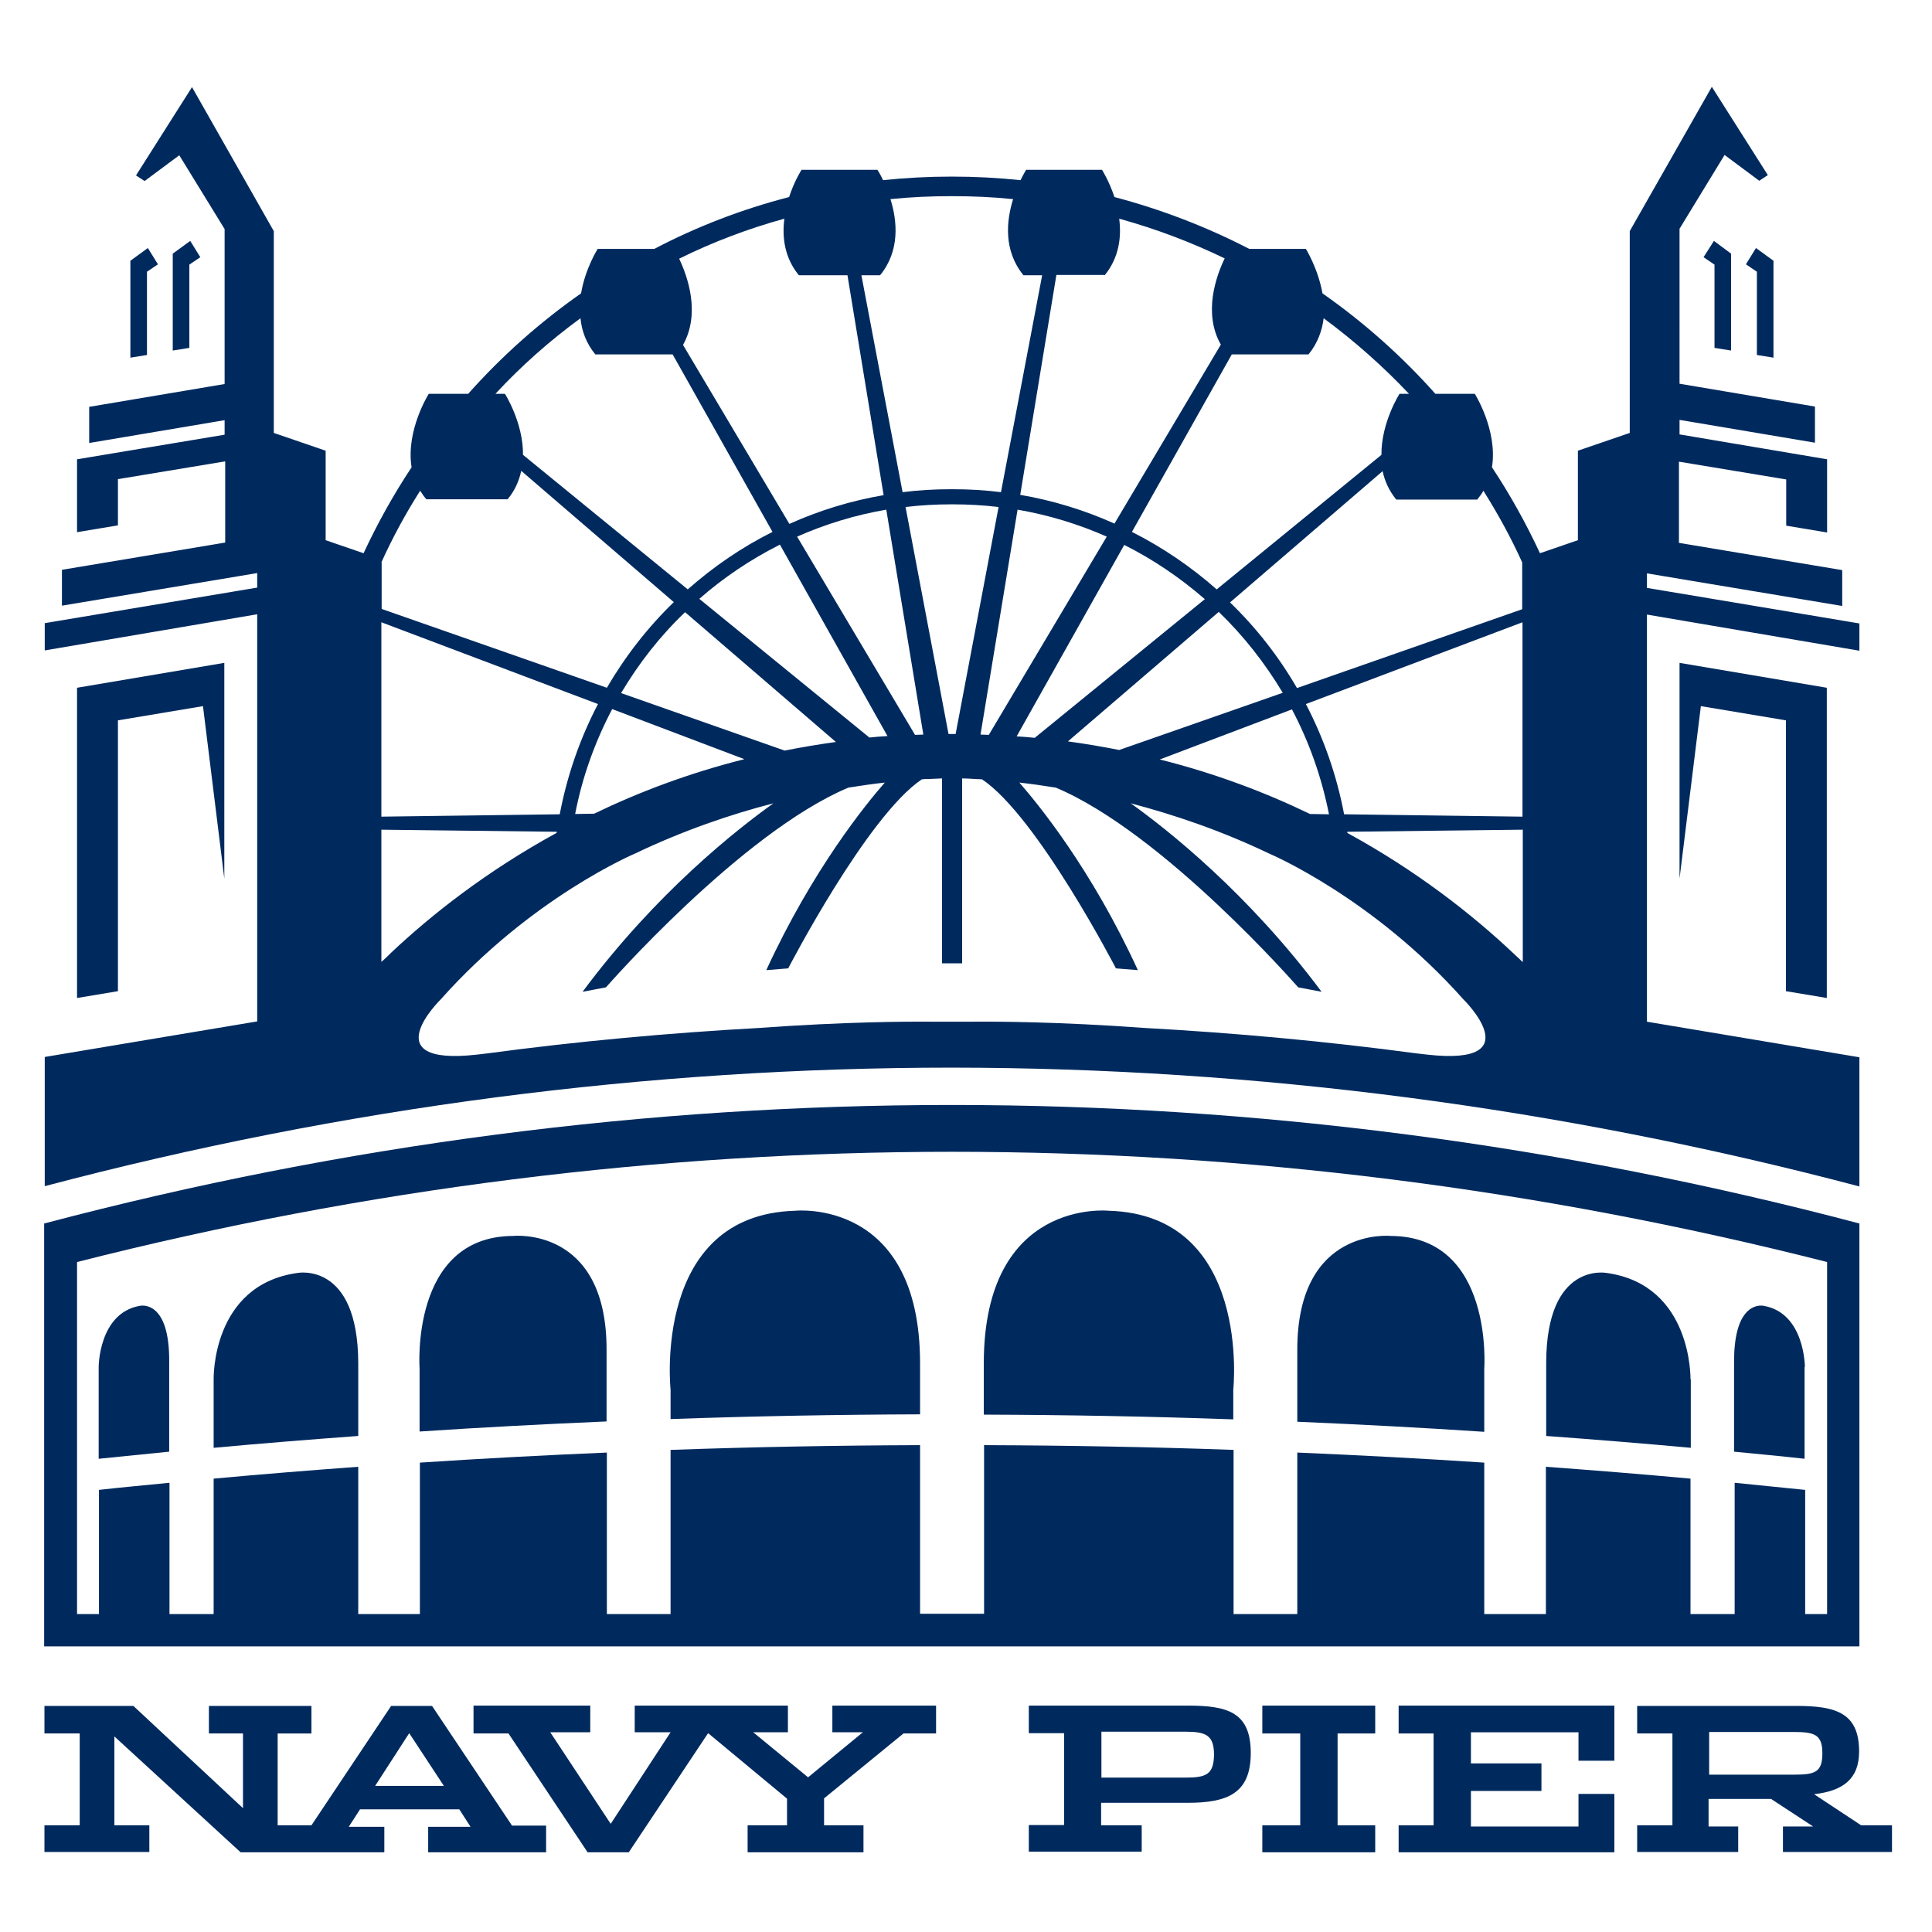
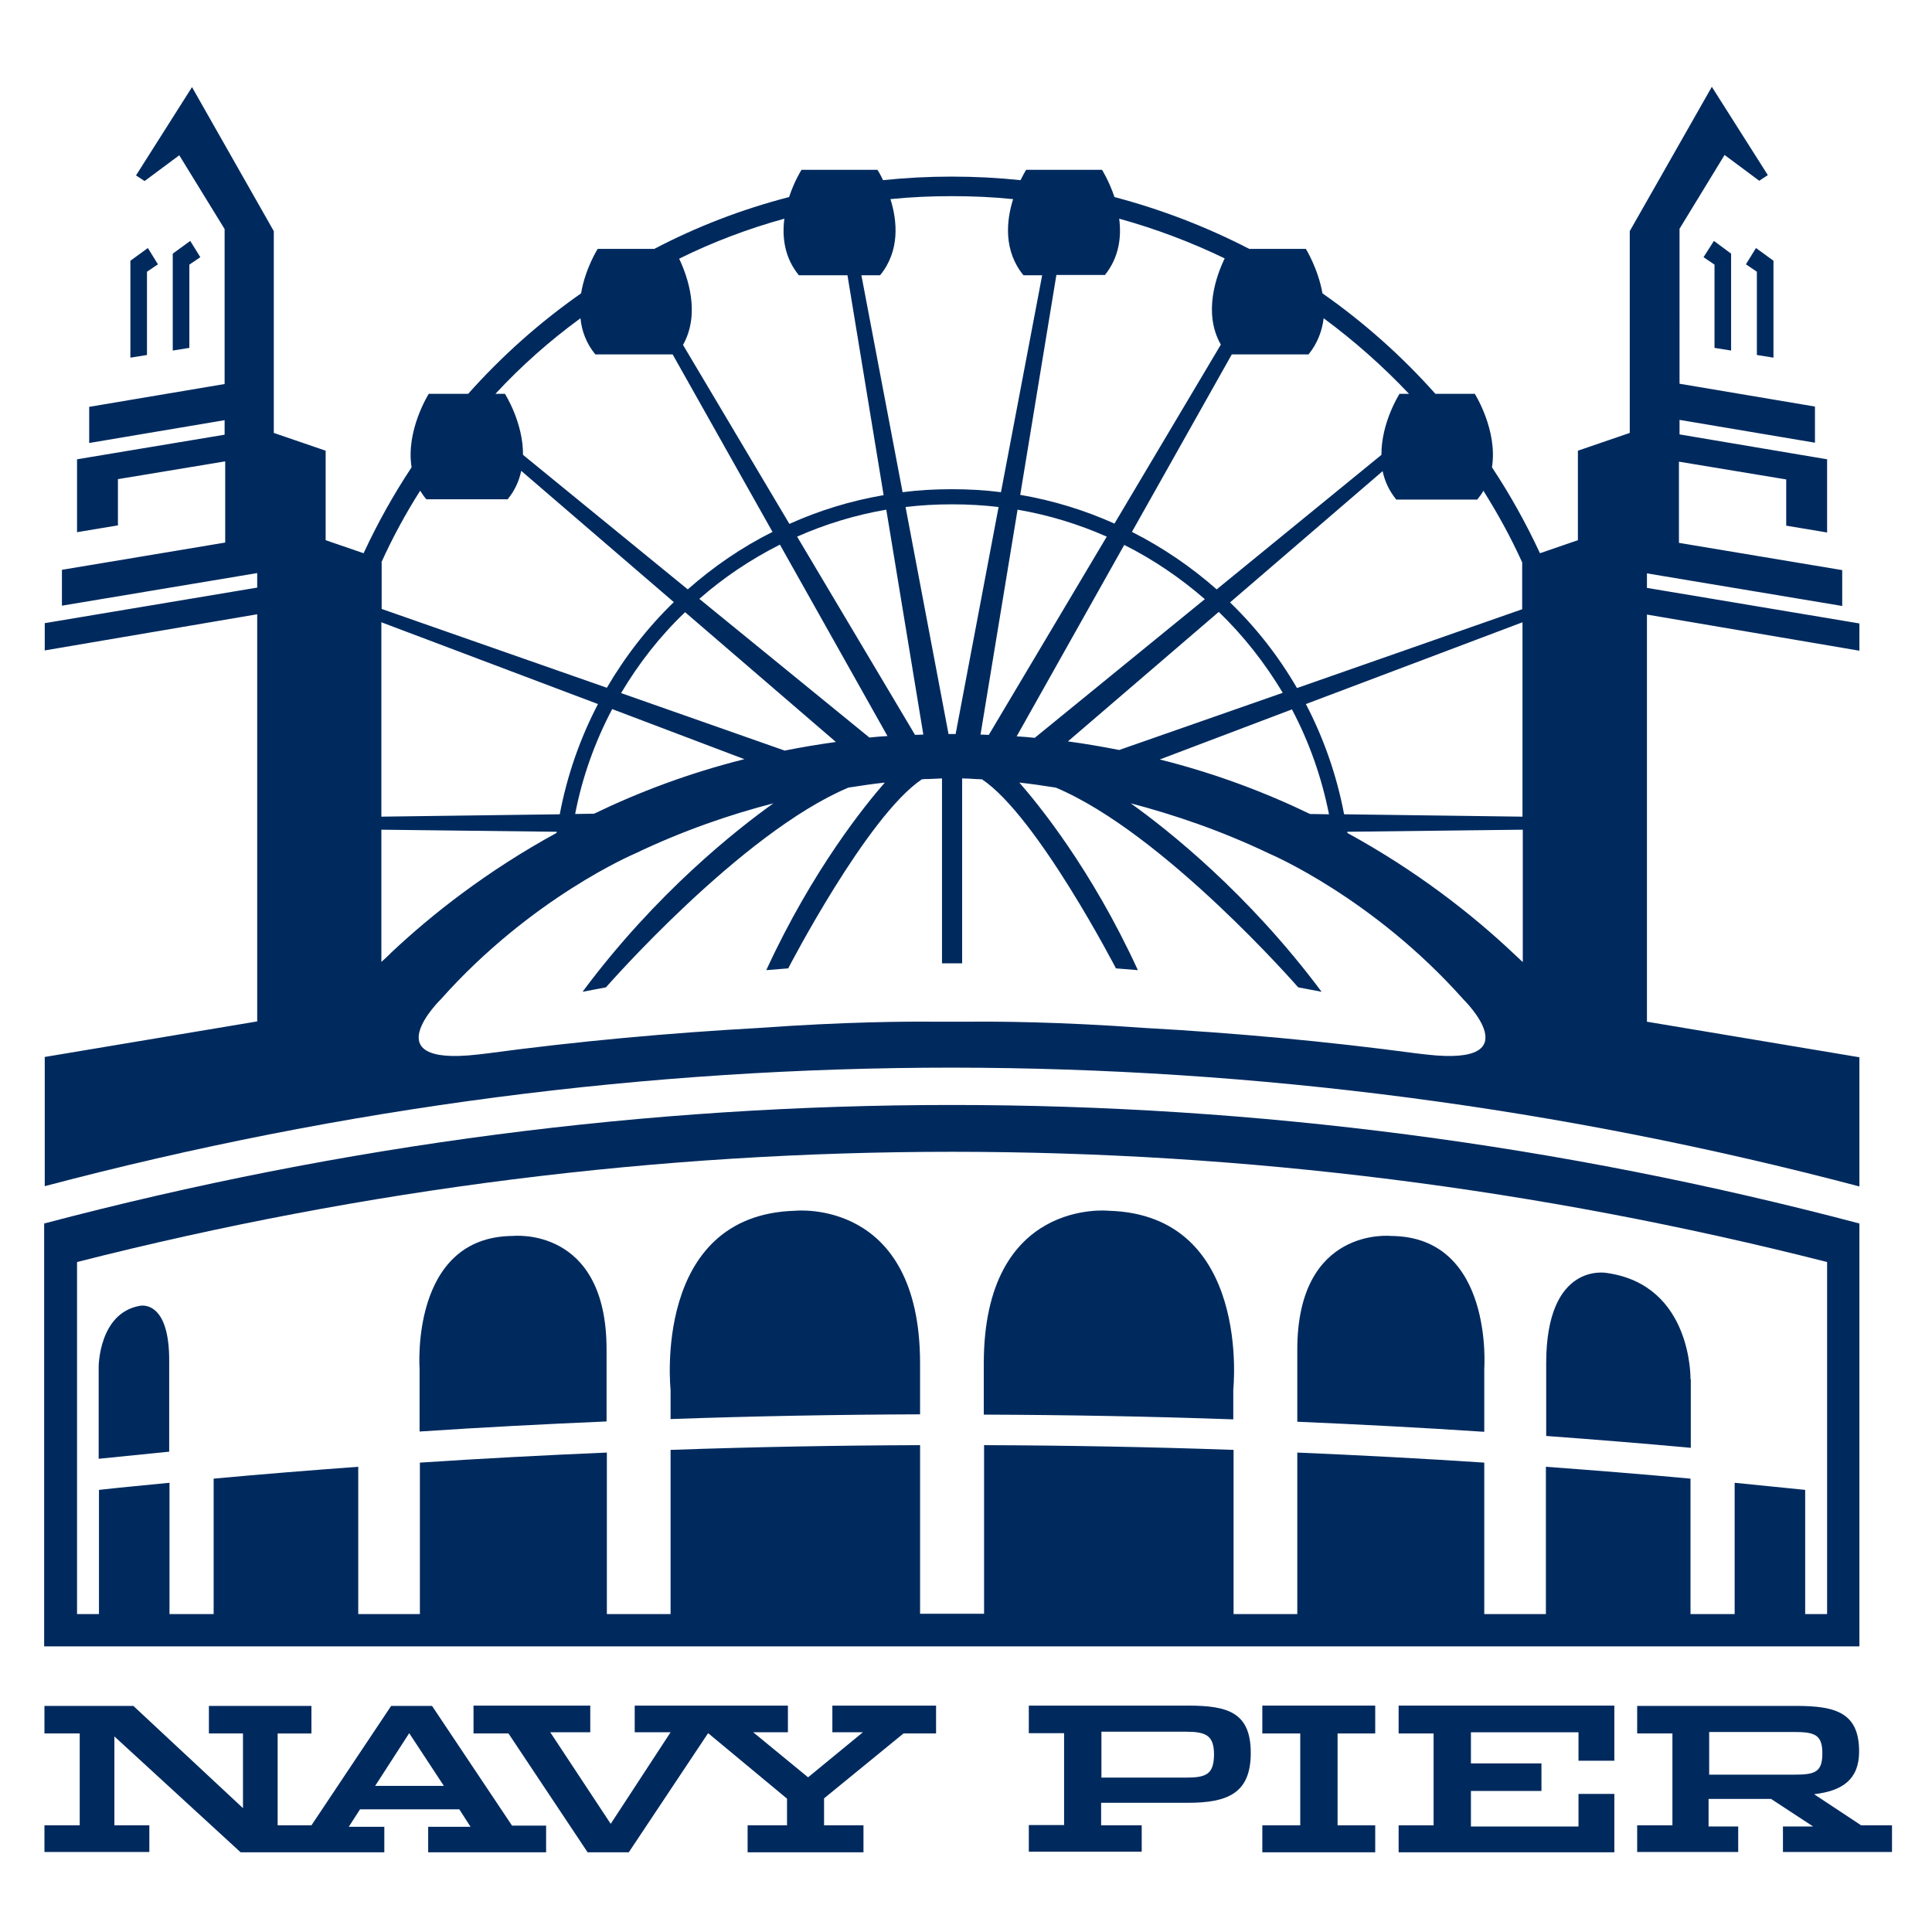
<svg xmlns="http://www.w3.org/2000/svg" version="1.1" id="layer" x="0px" y="0px" viewBox="0 0 652 652" style="enable-background:new 0 0 652 652;" xml:space="preserve">
  <style type="text/css"> .st0{fill:#002A5E;} </style>
  <g>
    <path class="st0" d="M416.2,469c0,0,6.3-59-42-60.4c0,0-42.2-4.5-42.2,51.6v17.2c28.1,0.1,56.1,0.6,84.2,1.6V469z" />
    <path class="st0" d="M500.9,462c0,0,3.3-44.7-31.5-44.9c0,0-31.6-3.3-31.6,38.4v24.3c21,0.9,42.1,2,63.1,3.4V462z" />
    <path class="st0" d="M570.5,465.5c0,0,0.7-31.8-28.2-35.9c0,0-20.5-4.1-20.5,30.5v24.5c16.3,1.2,32.5,2.5,48.8,4V465.5z" />
-     <path class="st0" d="M609.1,461.3c0,0,0-18.1-13.8-20.6c0,0-0.4-0.1-1-0.1c-2.5,0-9.1,1.6-9.1,18.9v30.4c7.9,0.8,15.9,1.5,23.8,2.4 V461.3z" />
    <polygon class="st0" points="598.5,120.7 598.5,88 592.6,83.7 589.2,89.2 592.9,91.7 592.9,119.8 " />
-     <polygon class="st0" points="616.5,336.8 616.5,232.1 566.8,223.7 566.8,296.5 574,238.3 602.7,243.1 602.7,334.5 " />
    <path class="st0" d="M627.5,413.8L627.5,413.8l0-0.9c-101-26.7-203.6-40-306.3-40h0h0c-102.6,0-205.2,13.3-306.3,40v0.9v141.8 l306.3,0l306.3,0V413.8z M616.6,544.7h-7.4v-41.9c-7.9-0.8-15.9-1.6-23.8-2.4v44.3h-14.9V499c-16.3-1.5-32.5-2.8-48.8-4v49.7h-20.8 v-51.1c-21-1.4-42.1-2.5-63.1-3.4v54.5h-21.5v-55.4c-28.1-1-56.1-1.5-84.2-1.6v56.9h-10.8h0h-10.8v-56.9 c-28.1,0.1-56.1,0.6-84.2,1.6v55.4h-21.5v-54.5c-21,0.9-42.1,2-63.1,3.4v51.1h-20.8V495c-16.3,1.2-32.5,2.5-48.8,4v45.7H57.2v-44.3 c-7.9,0.8-15.9,1.5-23.8,2.4v41.9H26V425.9c97.5-24.8,196.4-37.2,295.3-37.2c98.9,0,197.8,12.4,295.3,37.2V544.7z" />
    <path class="st0" d="M627.5,400.4v-43.6l-71.7-12V207.4l71.7,12.2v-9.2l-71.7-12v-4.9l65.9,11l0-12.1l-55.1-9.2l0-27.4l36.2,6v15.6 l13.8,2.3V155l-49.8-8.4v-4.9l45.7,7.7v-12.2l-45.7-7.7V77.2L582,52.3l11.7,8.7l2.9-1.9l-18.9-29.8L550,78v68.1l-17.5,6l0,30.2 l-12.8,4.4c-4.7-10.1-10.1-19.8-16.2-29c2-12.5-5.8-24.8-5.8-24.8h-13.3c-11.3-12.7-24.1-24.1-38.1-33.9c-1.5-8.4-5.6-15-5.6-15 h-19.1c-14.3-7.4-29.6-13.3-45.5-17.5c-1.8-5.4-4.2-9.2-4.2-9.2h-25.6c0,0-0.8,1.3-1.9,3.5c-7.6-0.8-15.3-1.2-23.1-1.2h-0.1h0h-0.1 c-7.8,0-15.5,0.4-23.1,1.2c-1-2.2-1.9-3.5-1.9-3.5h-25.6c0,0-2.4,3.7-4.2,9.2c-15.9,4.1-31.2,10-45.5,17.5h-19.1 c0,0-4.2,6.6-5.6,15c-14,9.8-26.8,21.2-38.1,33.9h-13.3c0,0-7.8,12.3-5.8,24.8c-6.1,9.2-11.5,18.9-16.2,29l-12.8-4.4l0-30.2 l-17.5-6V78L64.8,29.4L45.9,59.2l2.9,1.9l11.7-8.7l15.3,24.9v52.3l-45.7,7.7v12.2l45.7-7.7v4.9L26,155v24.6l13.8-2.3v-15.6l36.2-6 l0,27.4l-55.1,9.2l0,12.1l65.9-11v4.9l-71.7,12v9.2l71.7-12.2v137.4l-71.7,12v43.6c101-26.7,203.7-40,306.3-40 C423.8,360.4,526.5,373.7,627.5,400.4 M513.8,324.6c-0.1-0.1-3.1-2.9-3.2-3c-13.9-13.1-32.5-27.7-55.9-40.5c0-0.1,0-0.2,0-0.4 l59.2-0.7V324.6z M513.8,275.6l-60.2-0.8c-2.5-13.2-6.9-25.7-12.9-37.2l73.1-27.6V275.6z M321.3,247.7L321.3,247.7L321.3,247.7 L321.3,247.7L321.3,247.7L321.3,247.7c-0.4,0-0.8,0-1.2,0l-14.5-76.6c5.1-0.6,10.2-0.9,15.5-0.9c0.1,0,0.1,0,0.2,0h0c0,0,0,0,0,0 c0.1,0,0.1,0,0.2,0c5.2,0,10.4,0.3,15.5,0.9l-14.5,76.6C322,247.7,321.7,247.7,321.3,247.7L321.3,247.7 M209.6,233.9 c6-10.1,13.2-19.3,21.6-27.3l50.9,43.8c-5.9,0.8-11.7,1.8-17.3,2.9L209.6,233.9z M251.2,256.2c-18.7,4.7-35.6,11.1-50.7,18.4 l-6.4,0.1c2.4-12.5,6.7-24.4,12.5-35.4L251.2,256.2z M236,202.1c8.2-7.2,17.3-13.3,27.2-18.3l36.3,64.6c-2.1,0.1-4.1,0.3-6.1,0.5 L236,202.1z M269,181.1c9.5-4.2,19.6-7.3,30.1-9.1l12.5,75.9c-0.9,0-1.8,0.1-2.8,0.1L269,181.1z M343.4,172 c10.5,1.8,20.6,4.9,30.1,9.1L333.7,248c-0.9,0-1.8-0.1-2.8-0.1L343.4,172z M379.4,183.9c9.8,4.9,18.9,11.1,27.2,18.3L349.2,249 c-2-0.2-4.1-0.4-6.1-0.5L379.4,183.9z M411.3,206.5c8.4,8.1,15.6,17.3,21.6,27.3l-55.2,19.3c-5.6-1.1-11.4-2.1-17.3-2.9 L411.3,206.5z M436,239.4c5.8,11,10,22.8,12.5,35.4l-6.4-0.1c-15.1-7.3-32-13.7-50.7-18.4L436,239.4z M498.6,168.5 c0.8-1,1.5-1.9,2-2.9c4.9,7.8,9.3,15.8,13.1,24.2v15.8l-76,26.6c-6.2-10.7-13.8-20.4-22.6-28.9l51.5-44.3c0.7,3.3,2.1,6.5,4.6,9.6 H498.6z M441.6,119.6c3.1-3.8,4.6-8.1,5.1-12.2c10.3,7.6,20,16.2,28.8,25.5h-3.2c0,0-6.2,9.7-6.1,20.6l-55.6,45.4 c-8.6-7.6-18.3-14.2-28.6-19.4l33.7-59.9H441.6z M372.8,92.9c4.9-6,5.7-13,4.9-19.1c12.3,3.4,24.2,7.9,35.6,13.4 c-2.8,5.8-7.4,18.4-1.3,29.1l-35.9,60.4c-10-4.5-20.7-7.8-31.8-9.7l12.2-74.2H372.8z M297,92.9c6.8-8.3,5.8-18.4,3.5-25.7 c6.8-0.7,13.7-1,20.6-1h0.1h0h0.1c7,0,13.8,0.3,20.6,1c-2.3,7.3-3.3,17.4,3.5,25.7h6.3l-13.9,73.2c-5.4-0.7-10.9-1-16.4-1 c-0.1,0-0.1,0-0.2,0c-0.1,0-0.1,0-0.2,0c-5.6,0-11,0.3-16.4,1l-13.9-73.2H297z M264.7,73.8c-0.8,6.2,0,13.1,4.9,19.1h16.4 l12.2,74.2c-11.1,1.9-21.8,5.2-31.8,9.7l-35.9-60.4c6-10.7,1.5-23.2-1.3-29.1C240.5,81.7,252.4,77.2,264.7,73.8 M195.9,107.4 c0.4,4.2,1.9,8.4,5,12.2H227l33.7,59.9c-10.4,5.2-20,11.8-28.6,19.4l-55.6-45.4c0.1-10.9-6.1-20.6-6.1-20.6h-3.2 C175.9,123.5,185.5,115,195.9,107.4 M128.7,189.8c3.8-8.4,8.2-16.5,13.1-24.2c0.6,1,1.3,2,2.1,2.9h27.4c2.5-3,3.9-6.3,4.6-9.6 l51.5,44.3c-8.8,8.5-16.4,18.3-22.6,28.9l-76-26.6V189.8z M128.7,210l73.1,27.6c-6,11.5-10.4,24-12.9,37.2l-60.2,0.8V210z M128.7,324.6V280l59.2,0.7c0,0.1,0,0.2-0.1,0.4c-23.4,12.8-42,27.4-55.9,40.5C131.9,321.7,128.9,324.5,128.7,324.6 M256.3,346.9 c-30.7,1.7-61.3,4.5-91.9,8.6c-1.1,0.1-2.3,0.3-3.4,0.4c-35.5,4-12.2-18.7-12.2-18.7c30.6-34.4,65.4-49.1,65.4-49.1 c16.3-7.8,32.4-13.3,46.8-17c-12.3,8.8-39.5,30.1-64.4,63.6l7.9-1.5c0,0,45.5-52.1,81.8-67.4c4.4-0.7,8.6-1.3,12.3-1.7 c-6.3,7.2-24.3,29.2-40,63.3l7.4-0.6c0,0,26.6-51.4,45.1-63.8c0.8-0.1,1.6-0.1,2.3-0.1c1.5-0.1,2.9-0.1,4.4-0.2c0,0,0,0,0.1,0v62.4 h3.4h0h0h0h0h0h3.4v-62.4c0,0,0,0,0,0c1.5,0,2.9,0.1,4.4,0.2c0.7,0,1.5,0.1,2.3,0.1c18.6,12.4,45.2,63.8,45.2,63.8l7.4,0.6 c-15.7-34.2-33.7-56.1-40-63.3c3.7,0.4,7.9,1,12.3,1.7c36.4,15.3,81.8,67.4,81.8,67.4l7.9,1.5c-24.9-33.4-52.1-54.8-64.4-63.6 c14.5,3.8,30.5,9.2,46.8,17c0,0,34.8,14.7,65.4,49.1c0,0,23.3,22.7-12.2,18.7c-1.2-0.1-2.3-0.3-3.5-0.4 c-30.6-4.1-61.2-6.9-91.9-8.6c-28.9-2.1-50.1-2.2-59.5-2.1h-5.4h0h-5.4C306.4,344.7,285.3,344.8,256.3,346.9" />
    <polygon class="st0" points="584.2,118.3 584.2,85.6 578.4,81.3 574.9,86.8 578.6,89.3 578.6,117.4 " />
    <path class="st0" d="M268.3,408.6c-48.3,1.4-42,60.4-42,60.4v9.9c28.1-1,56.1-1.5,84.2-1.6v-17.2 C310.5,404.1,268.3,408.6,268.3,408.6" />
    <path class="st0" d="M173.1,417.1c-34.8,0.2-31.5,44.9-31.5,44.9v21.1c21-1.4,42.1-2.5,63.1-3.4v-24.3 C204.7,413.7,173.1,417.1,173.1,417.1" />
-     <path class="st0" d="M100.3,429.6c-29,4.1-28.2,35.9-28.2,35.9v23.1c16.3-1.5,32.5-2.8,48.8-4V460 C120.8,425.5,100.3,429.6,100.3,429.6" />
    <path class="st0" d="M48.1,440.6c-0.6,0-1,0.1-1,0.1c-13.8,2.5-13.8,20.6-13.8,20.6v31c7.9-0.8,15.9-1.6,23.8-2.4v-30.4 C57.2,442.2,50.6,440.6,48.1,440.6" />
    <polygon class="st0" points="49.9,83.7 44,88 44,120.7 49.6,119.8 49.6,91.7 53.3,89.2 " />
-     <polygon class="st0" points="68.5,238.3 75.7,296.5 75.7,223.7 26,232.1 26,336.8 39.8,334.5 39.8,243.1 " />
    <polygon class="st0" points="64.2,81.3 58.3,85.6 58.3,118.3 63.9,117.4 63.9,89.3 67.6,86.8 " />
    <path class="st0" d="M129.7,625.1v-8.6h-12l3.8-5.9H155l3.8,5.9h-14.3v8.6h39.8v-9h-11.5l-27-40.4H132L105.1,616H93.7v-31h11.4 v-9.3H70.5v9.3H82v25.2l-37-34.5H15v9.3h11.9v31H15v9h35.4v-9H38.6v-30l42.6,39.1H129.7z M126.6,602.7l11.5-17.8l11.7,17.8H126.6z" />
    <polygon class="st0" points="280.9,584.6 291.2,584.6 272.7,599.8 254.2,584.6 265.9,584.6 265.9,575.6 214.2,575.6 214.2,584.6 226.3,584.6 206.1,615.5 185.7,584.6 199.2,584.6 199.2,575.6 159.8,575.6 159.8,585 171.6,585 198.3,625.1 212.2,625.1 238.9,585 239.1,585 265.6,607 265.6,616 252.3,616 252.3,625.1 291.4,625.1 291.4,616 278.1,616 278.1,606.9 304.9,585 315.9,585 315.9,575.6 280.9,575.6 " />
    <path class="st0" d="M400.9,575.6h-53.7v9.3h11.9v31h-11.9v9h38.1v-8.9h-13.7v-7.6h29.2c13.5,0,21.3-3.2,21.3-16.8 C422.1,577.9,414.4,575.6,400.9,575.6 M400.1,599.9h-28.4v-15.5h28.3c7,0,9.7,1.2,9.7,7.8C409.6,598.8,407.1,599.9,400.1,599.9" />
    <polygon class="st0" points="426,585 438.8,585 438.8,616 426,616 426,625.1 464.1,625.1 464.1,616 451.4,616 451.4,585 464.1,585 464.1,575.6 426,575.6 " />
    <polygon class="st0" points="472,585 483.8,585 483.8,616 472,616 472,625.1 544.8,625.1 544.8,605.4 532.7,605.4 532.7,616.4 496.4,616.4 496.4,604.4 520.2,604.4 520.2,595.1 496.4,595.1 496.4,584.6 532.7,584.6 532.7,594.2 544.8,594.2 544.8,575.6 472,575.6 " />
    <path class="st0" d="M628.1,616l-15.9-10.5c9.7-1.1,15.2-5.1,15.2-14.4c0-13-7.7-15.4-21.2-15.4h-53.7v9.3h11.9v31h-11.9v9h34.1 v-8.6h-10v-9.3h21.1l14.2,9.3h-10.2v8.6h36.8v-9H628.1z M605.5,598.9h-28.7v-14.4h28.5c7,0,9.7,0.8,9.7,7.2 C615,598.1,612.5,598.9,605.5,598.9" />
  </g>
</svg>